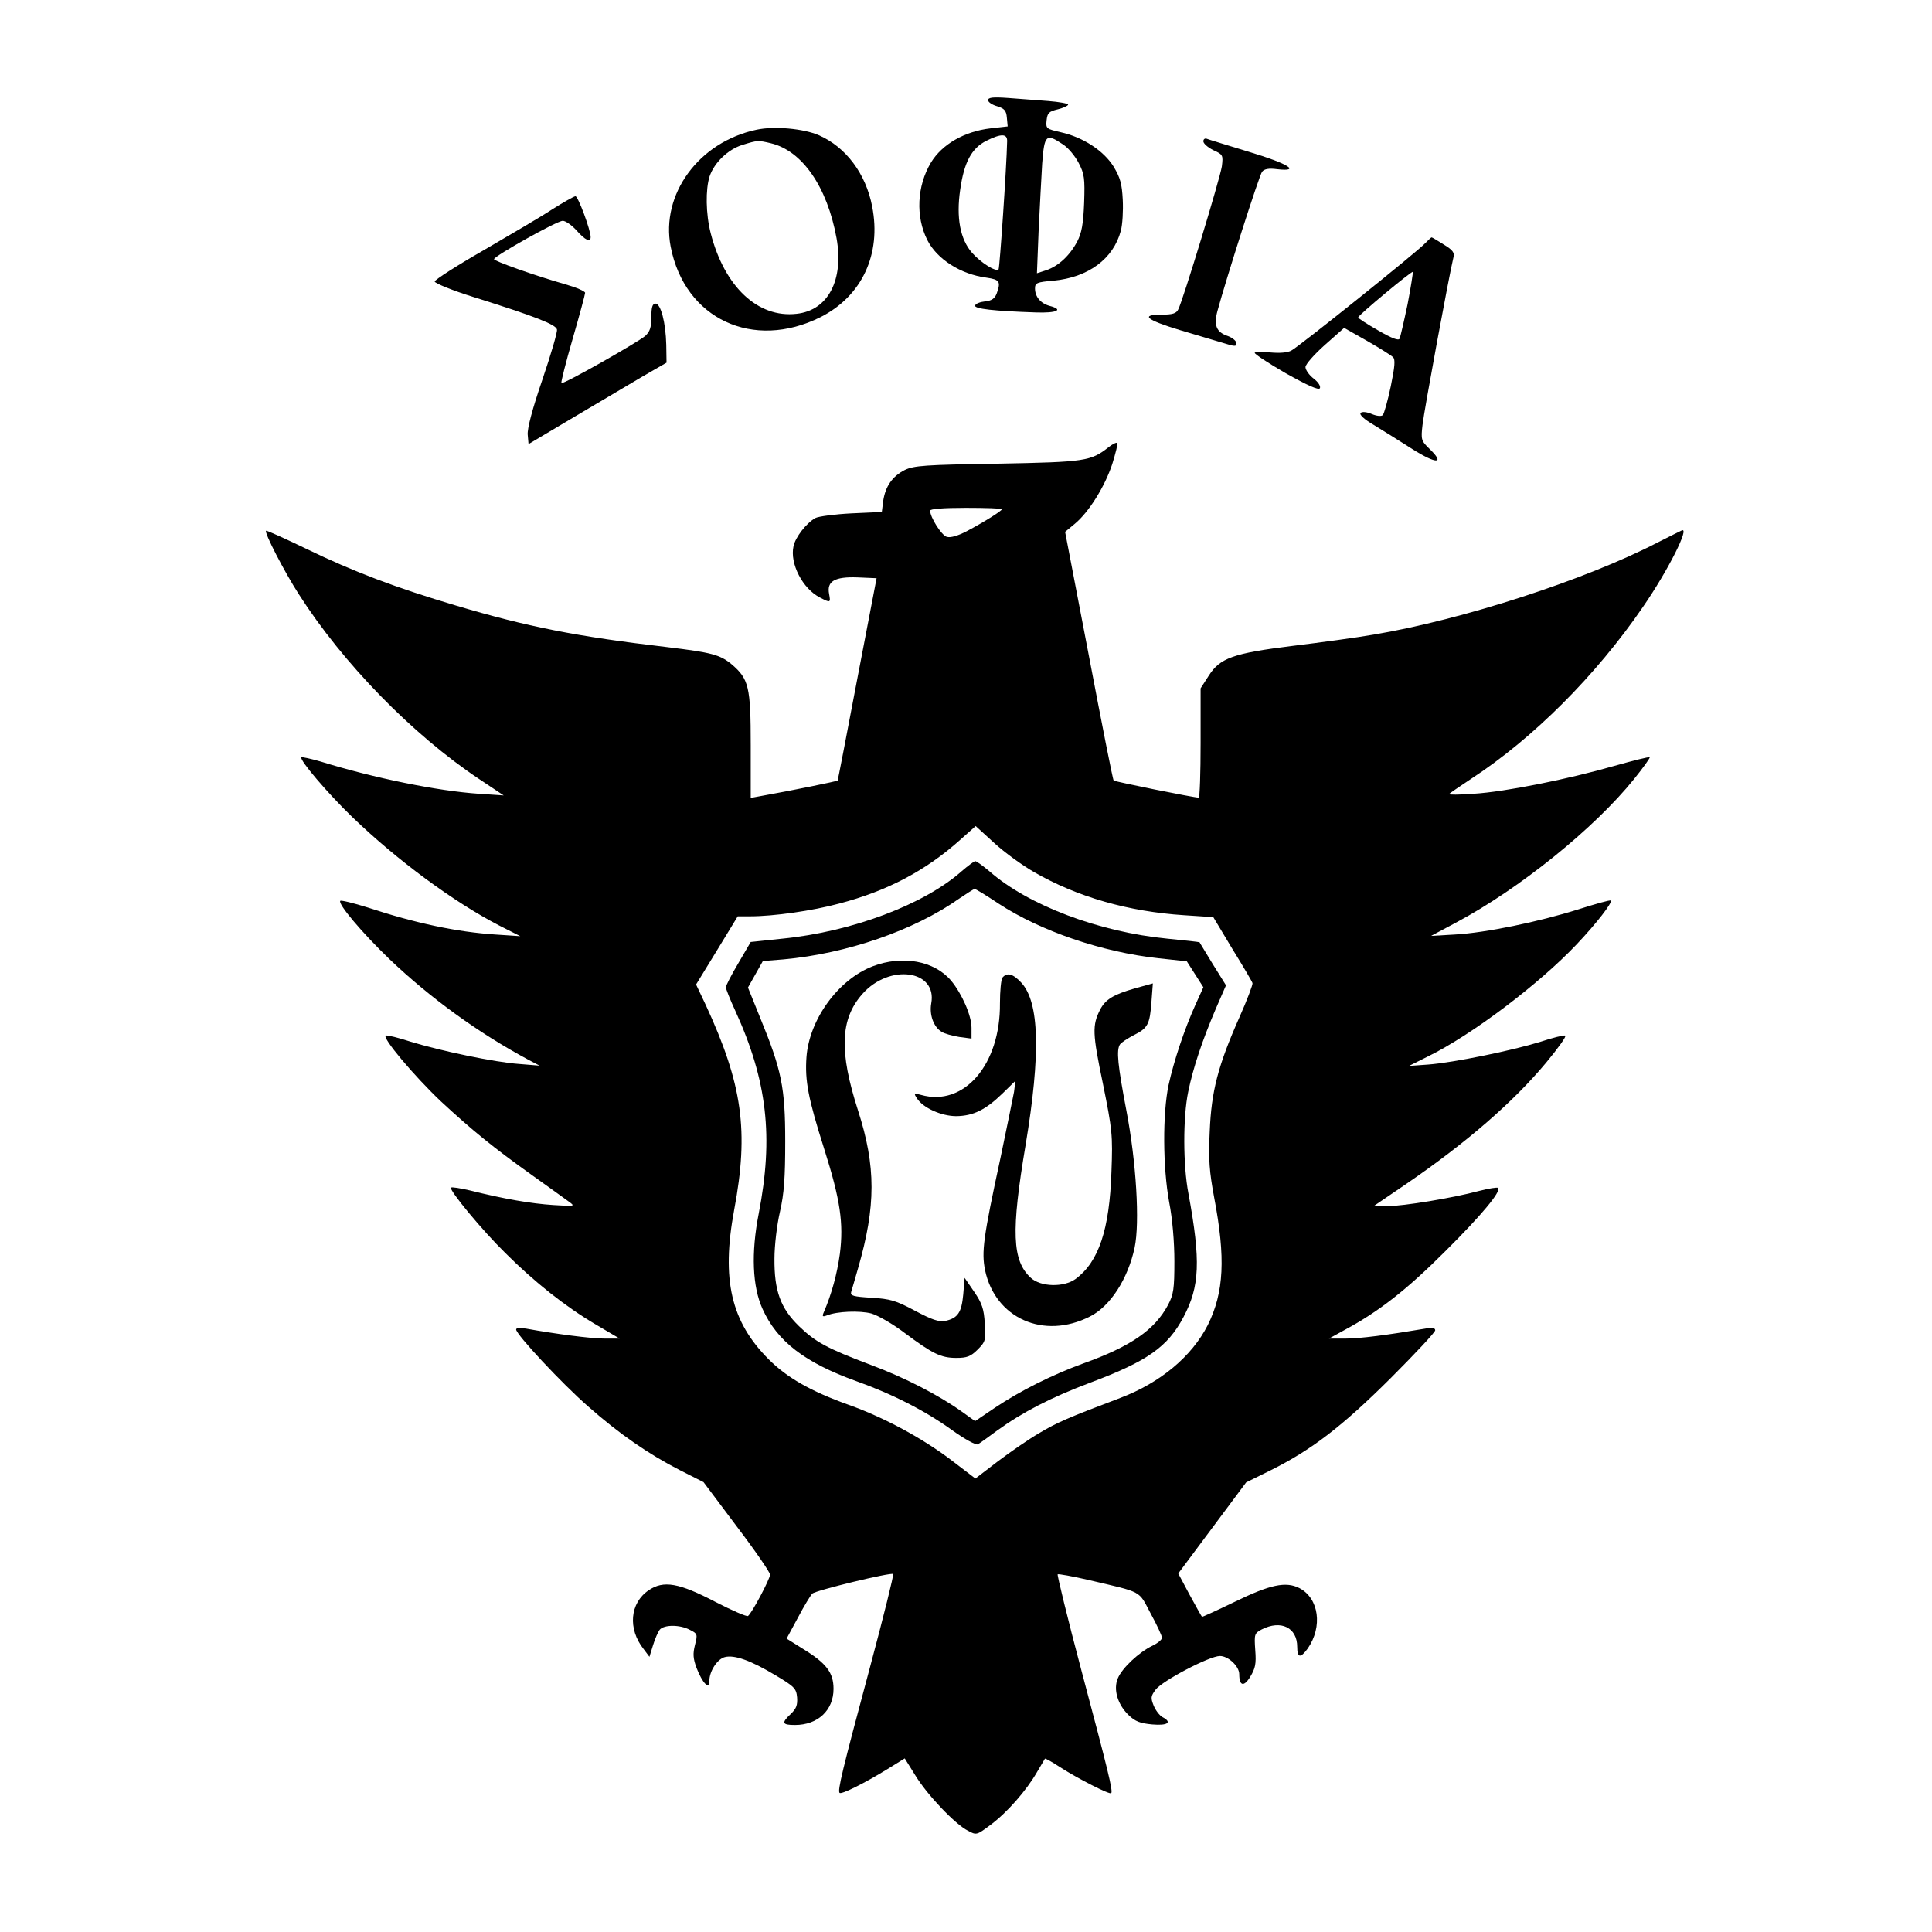
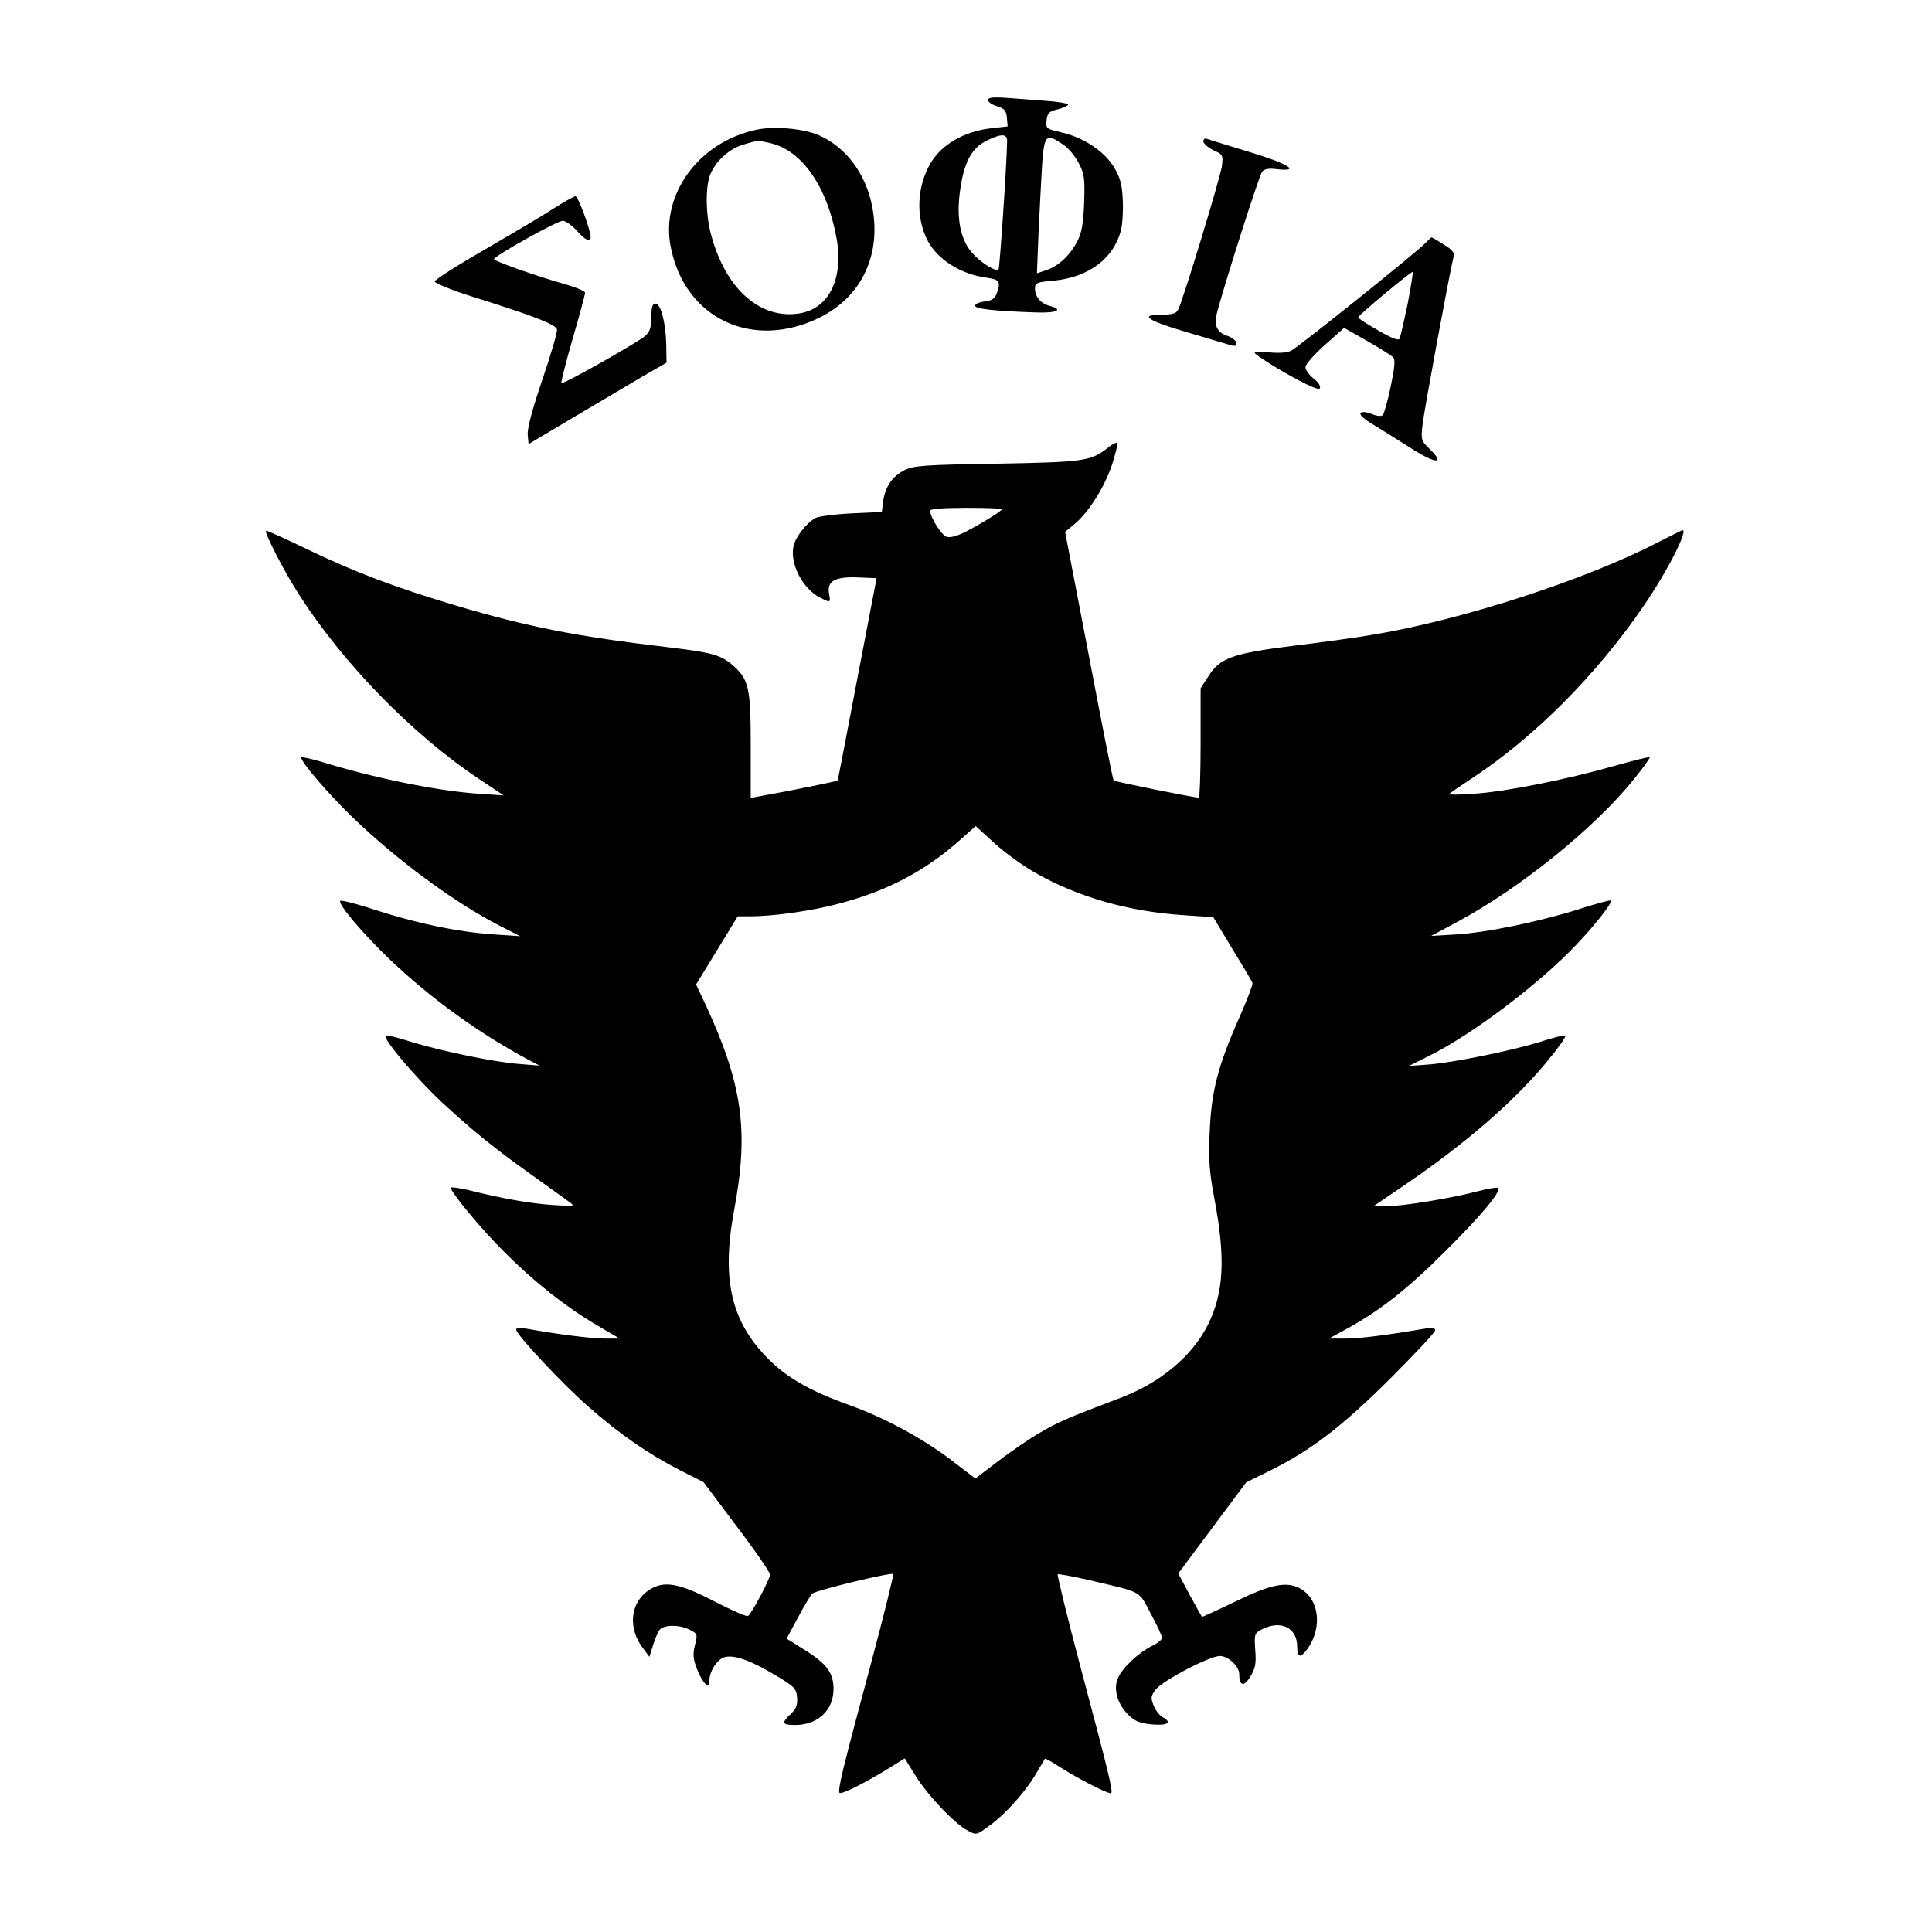
<svg xmlns="http://www.w3.org/2000/svg" version="1.0" width="700pt" height="700pt" viewBox="0 0 700 700" preserveAspectRatio="xMidYMid meet">
  <g transform="translate(0,700) scale(0.1,-0.1)" fill="#000000" stroke="none">
    <path d="M3580 6637 c0 -7 15 -17 33 -22 26 -8 33 -16 35 -41 l3 -32 -62 -7 c-95 -11 -176 -58 -216 -124 -51 -85 -56 -196 -13 -281 35 -69 121 -124 214 -136 48 -7 53 -14 37 -58 -7 -18 -19 -26 -42 -28 -18 -2 -34 -8 -36 -15 -4 -12 70 -20 219 -25 78 -3 104 10 50 24 -32 9 -52 33 -52 63 0 20 7 23 67 28 126 12 217 79 244 181 6 22 9 72 7 112 -3 58 -9 80 -33 120 -36 58 -111 107 -192 125 -52 12 -54 13 -51 43 3 27 8 32 41 40 20 5 37 13 37 17 0 4 -33 10 -72 13 -40 3 -106 8 -145 11 -56 4 -73 2 -73 -8z m69 -149 c-2 -94 -27 -459 -31 -464 -10 -10 -64 24 -96 60 -43 49 -58 127 -43 229 14 99 41 150 95 177 54 27 76 26 75 -2z m202 -11 c19 -12 44 -42 57 -67 21 -40 23 -56 20 -145 -3 -77 -9 -109 -25 -140 -27 -51 -68 -89 -112 -104 l-34 -11 6 152 c4 84 10 195 13 246 8 104 14 110 75 69z" />
    <path d="M2741 6530 c-209 -44 -348 -234 -311 -424 51 -262 299 -377 543 -255 150 76 221 228 187 401 -23 119 -95 215 -193 258 -55 24 -161 34 -226 20z m52 -49 c113 -27 204 -157 238 -344 27 -152 -31 -262 -145 -274 -140 -16 -261 98 -311 292 -18 70 -19 159 -4 206 17 50 67 98 119 114 55 17 56 17 103 6z" />
    <path d="M4360 6488 c0 -8 16 -22 36 -32 35 -16 36 -18 31 -59 -7 -45 -141 -486 -158 -518 -7 -15 -21 -19 -60 -19 -79 0 -56 -19 66 -56 61 -18 131 -39 158 -47 41 -13 47 -13 47 -1 0 8 -14 20 -30 26 -43 14 -53 39 -39 91 31 115 152 494 162 505 8 10 25 13 54 9 88 -10 41 20 -99 62 -78 24 -148 45 -155 48 -7 3 -13 -1 -13 -9z" />
    <path d="M2000 6241 c-41 -27 -154 -93 -250 -149 -96 -55 -175 -106 -175 -112 0 -6 63 -32 140 -56 223 -70 300 -100 303 -118 2 -9 -22 -91 -53 -182 -36 -105 -55 -177 -53 -199 l3 -34 165 98 c91 54 203 120 250 148 l85 49 -1 65 c-2 81 -20 149 -39 149 -11 0 -15 -13 -15 -48 0 -38 -5 -53 -22 -69 -28 -24 -298 -177 -304 -171 -2 3 16 75 41 161 25 86 45 161 45 166 0 6 -33 20 -72 31 -112 32 -258 84 -258 91 0 11 228 139 249 139 10 0 33 -16 50 -35 31 -35 51 -45 51 -24 0 26 -46 149 -55 148 -5 0 -44 -22 -85 -48z" />
    <path d="M5164 6119 c-25 -28 -455 -373 -485 -389 -14 -8 -42 -10 -76 -7 -29 3 -55 2 -57 -1 -2 -4 48 -37 112 -74 80 -45 119 -62 124 -55 4 7 -5 22 -22 35 -17 13 -30 32 -30 42 0 10 32 46 70 80 l70 62 83 -47 c45 -26 87 -52 94 -59 9 -8 7 -33 -8 -106 -11 -52 -24 -99 -29 -104 -5 -5 -21 -4 -40 4 -19 8 -35 9 -40 4 -6 -6 12 -23 48 -44 31 -19 94 -58 139 -87 87 -55 120 -55 63 0 -31 30 -32 34 -26 87 5 48 97 547 112 607 5 17 -2 27 -35 47 -22 14 -42 26 -44 26 -2 0 -12 -10 -23 -21z m-64 -221 c-13 -62 -26 -118 -29 -125 -4 -8 -28 1 -78 30 -40 23 -73 44 -72 47 0 8 193 168 198 165 1 -2 -7 -55 -19 -117z" />
    <path d="M4017 5380 c-65 -51 -83 -54 -402 -60 -264 -4 -304 -7 -337 -23 -45 -23 -70 -59 -78 -112 l-5 -40 -110 -5 c-60 -3 -120 -11 -131 -17 -33 -19 -72 -69 -79 -102 -14 -63 33 -154 96 -186 38 -20 39 -19 33 13 -9 46 20 63 103 60 l69 -3 -70 -365 c-38 -201 -70 -366 -71 -368 -3 -3 -165 -36 -277 -56 l-38 -7 0 191 c0 212 -7 240 -69 293 -42 35 -74 43 -231 62 -333 39 -509 74 -768 151 -216 64 -372 123 -541 205 -79 38 -145 68 -147 66 -7 -7 66 -148 118 -229 161 -252 412 -509 653 -670 l90 -60 -90 6 c-148 10 -377 56 -574 117 -35 10 -66 17 -69 15 -8 -9 95 -130 184 -216 164 -158 368 -308 532 -393 l77 -39 -90 6 c-139 9 -290 41 -463 98 -51 16 -96 27 -99 24 -10 -10 77 -114 179 -212 146 -139 320 -266 503 -364 l40 -21 -73 6 c-89 6 -288 48 -395 81 -43 14 -83 24 -89 22 -16 -6 103 -147 199 -238 112 -104 192 -169 328 -266 61 -44 122 -87 135 -97 25 -18 24 -18 -56 -13 -79 5 -178 22 -302 53 -35 8 -65 13 -68 10 -8 -8 113 -155 197 -237 105 -105 219 -195 326 -258 l88 -52 -55 0 c-49 0 -178 17 -283 36 -23 4 -37 3 -37 -3 0 -18 166 -196 260 -278 114 -101 221 -174 332 -231 l87 -44 120 -160 c67 -88 121 -167 121 -175 0 -16 -67 -142 -80 -150 -5 -3 -58 20 -118 51 -132 69 -188 79 -242 42 -68 -46 -76 -140 -18 -213 l21 -28 13 42 c7 23 18 48 24 56 16 19 73 19 109 0 28 -14 29 -16 19 -55 -8 -32 -7 -49 6 -84 21 -54 46 -80 46 -47 0 36 29 80 56 87 35 9 94 -12 184 -66 69 -41 75 -48 78 -80 2 -28 -3 -41 -23 -60 -34 -32 -32 -40 15 -40 83 0 140 53 140 131 0 59 -26 93 -111 145 l-59 37 41 76 c22 42 46 81 52 87 13 12 286 78 293 71 3 -2 -35 -155 -84 -338 -101 -376 -118 -447 -110 -455 7 -6 85 32 173 86 l63 39 38 -61 c43 -71 145 -178 191 -201 31 -17 32 -16 83 22 60 45 129 124 167 190 15 25 28 47 29 49 1 2 26 -12 55 -31 67 -43 180 -100 185 -94 7 7 -10 77 -108 445 -50 188 -88 345 -86 348 3 2 54 -7 114 -21 196 -46 178 -36 223 -121 23 -42 41 -81 41 -88 0 -7 -16 -20 -35 -29 -48 -23 -110 -81 -125 -118 -17 -40 -1 -95 40 -134 23 -22 41 -29 85 -33 57 -5 73 8 36 27 -10 6 -24 24 -31 41 -11 28 -11 34 7 58 24 32 195 122 233 122 30 0 70 -37 70 -66 0 -43 17 -47 40 -9 18 30 22 46 18 96 -4 58 -3 61 23 75 70 36 129 7 129 -63 0 -40 12 -42 38 -6 55 79 41 182 -30 219 -49 25 -106 13 -235 -50 -64 -31 -117 -55 -118 -54 -2 2 -22 38 -45 80 l-41 77 123 165 123 165 91 45 c146 73 256 157 432 332 89 89 162 167 162 174 0 9 -11 11 -37 6 -136 -23 -236 -36 -288 -36 l-60 0 60 33 c122 66 223 145 360 282 133 132 205 219 193 231 -3 3 -34 -2 -69 -11 -97 -26 -275 -55 -332 -55 l-50 0 119 81 c216 148 386 295 506 439 43 52 75 96 69 98 -5 2 -46 -8 -91 -23 -104 -32 -314 -75 -405 -82 l-70 -5 70 35 c157 77 402 262 538 406 71 75 130 151 123 158 -2 3 -55 -12 -118 -32 -143 -45 -336 -85 -447 -91 l-86 -5 90 48 c231 123 503 343 646 521 33 41 58 76 56 78 -2 3 -60 -12 -128 -31 -167 -48 -395 -94 -510 -101 -52 -4 -92 -4 -89 -1 3 3 39 28 80 55 225 147 452 374 622 622 92 133 172 293 141 278 -5 -2 -44 -22 -88 -44 -261 -135 -705 -279 -1026 -333 -63 -11 -195 -29 -294 -41 -218 -27 -265 -44 -306 -109 l-29 -45 0 -198 c0 -109 -3 -198 -7 -198 -18 0 -304 58 -308 62 -3 2 -43 206 -90 453 l-86 448 35 29 c51 42 109 135 136 217 12 39 21 74 18 76 -3 3 -17 -4 -31 -15z m-387 -225 c0 -6 -64 -46 -128 -80 -33 -17 -58 -24 -72 -20 -19 6 -60 71 -60 95 0 6 47 10 130 10 72 0 130 -2 130 -5z m117 -1315 c156 -90 342 -143 543 -156 l106 -7 69 -115 c39 -63 72 -119 73 -124 2 -4 -19 -60 -47 -123 -78 -176 -102 -268 -108 -415 -5 -102 -1 -146 16 -238 42 -220 36 -344 -23 -463 -58 -114 -172 -209 -317 -264 -193 -73 -229 -89 -293 -127 -38 -22 -106 -69 -151 -103 l-81 -62 -89 68 c-103 78 -241 153 -370 199 -137 49 -223 98 -290 165 -136 136 -172 288 -125 541 54 287 30 455 -103 743 l-35 74 76 124 75 123 46 0 c84 0 225 20 321 46 176 46 315 120 440 232 l55 49 68 -62 c37 -34 102 -81 144 -105z" />
-     <path d="M3485 3844 c-136 -121 -398 -220 -651 -245 l-114 -12 -45 -77 c-25 -42 -45 -81 -45 -87 0 -6 15 -44 34 -85 116 -254 139 -457 85 -735 -28 -143 -23 -265 14 -346 53 -117 153 -194 339 -261 132 -47 251 -108 348 -178 46 -33 87 -55 93 -51 7 4 38 26 70 50 91 66 195 120 339 174 205 77 279 129 336 237 59 111 63 203 18 447 -20 104 -20 277 -1 369 18 88 51 186 100 301 l37 85 -48 77 c-26 43 -48 79 -48 79 -1 1 -53 7 -116 13 -248 24 -505 121 -645 244 -24 20 -47 37 -52 37 -4 -1 -26 -17 -48 -36z m133 -118 c151 -99 375 -176 580 -198 l102 -11 30 -47 30 -47 -29 -64 c-40 -89 -78 -203 -97 -290 -22 -104 -21 -298 2 -424 12 -61 19 -145 19 -215 0 -100 -3 -120 -23 -158 -48 -90 -134 -150 -307 -212 -115 -42 -230 -100 -321 -161 l-71 -48 -49 35 c-81 58 -204 122 -327 168 -162 61 -203 84 -262 141 -67 65 -90 128 -89 245 0 47 9 123 20 170 15 66 19 123 19 255 0 195 -13 258 -91 448 l-44 109 27 48 27 48 75 6 c230 21 473 105 636 220 28 19 53 35 56 35 3 1 42 -23 87 -53z" />
-     <path d="M3162 3499 c-125 -48 -230 -193 -240 -329 -6 -86 6 -149 64 -332 59 -186 71 -270 57 -381 -10 -73 -30 -146 -58 -211 -7 -16 -5 -18 11 -12 37 15 119 18 161 7 24 -7 78 -38 120 -70 102 -76 132 -91 188 -91 38 0 52 5 77 30 29 29 30 34 26 95 -3 52 -10 73 -38 114 l-35 51 -5 -60 c-6 -66 -20 -86 -65 -96 -24 -4 -48 4 -110 37 -69 37 -90 43 -158 47 -65 4 -77 7 -73 21 3 9 14 48 25 86 65 225 65 369 0 571 -69 214 -65 331 15 422 98 112 273 88 250 -34 -7 -40 8 -84 37 -102 10 -7 40 -15 64 -19 l45 -6 0 39 c0 45 -35 124 -74 171 -61 72 -176 93 -284 52z" />
-     <path d="M3632 3458 c-5 -7 -9 -49 -9 -93 2 -222 -130 -376 -286 -332 -25 7 -27 6 -15 -12 22 -35 89 -65 143 -65 62 1 106 23 167 82 l47 46 -5 -40 c-4 -21 -26 -129 -49 -239 -63 -291 -69 -341 -56 -407 37 -175 213 -253 380 -168 74 37 138 137 162 250 19 90 6 310 -30 497 -31 163 -37 219 -23 239 4 6 26 21 49 33 52 26 59 39 65 122 l5 66 -65 -18 c-77 -22 -107 -40 -126 -77 -29 -57 -28 -86 10 -268 34 -168 36 -187 31 -319 -7 -210 -46 -327 -130 -389 -43 -31 -126 -29 -162 4 -68 62 -72 168 -19 482 55 331 50 517 -16 588 -30 32 -51 38 -68 18z" />
  </g>
</svg>